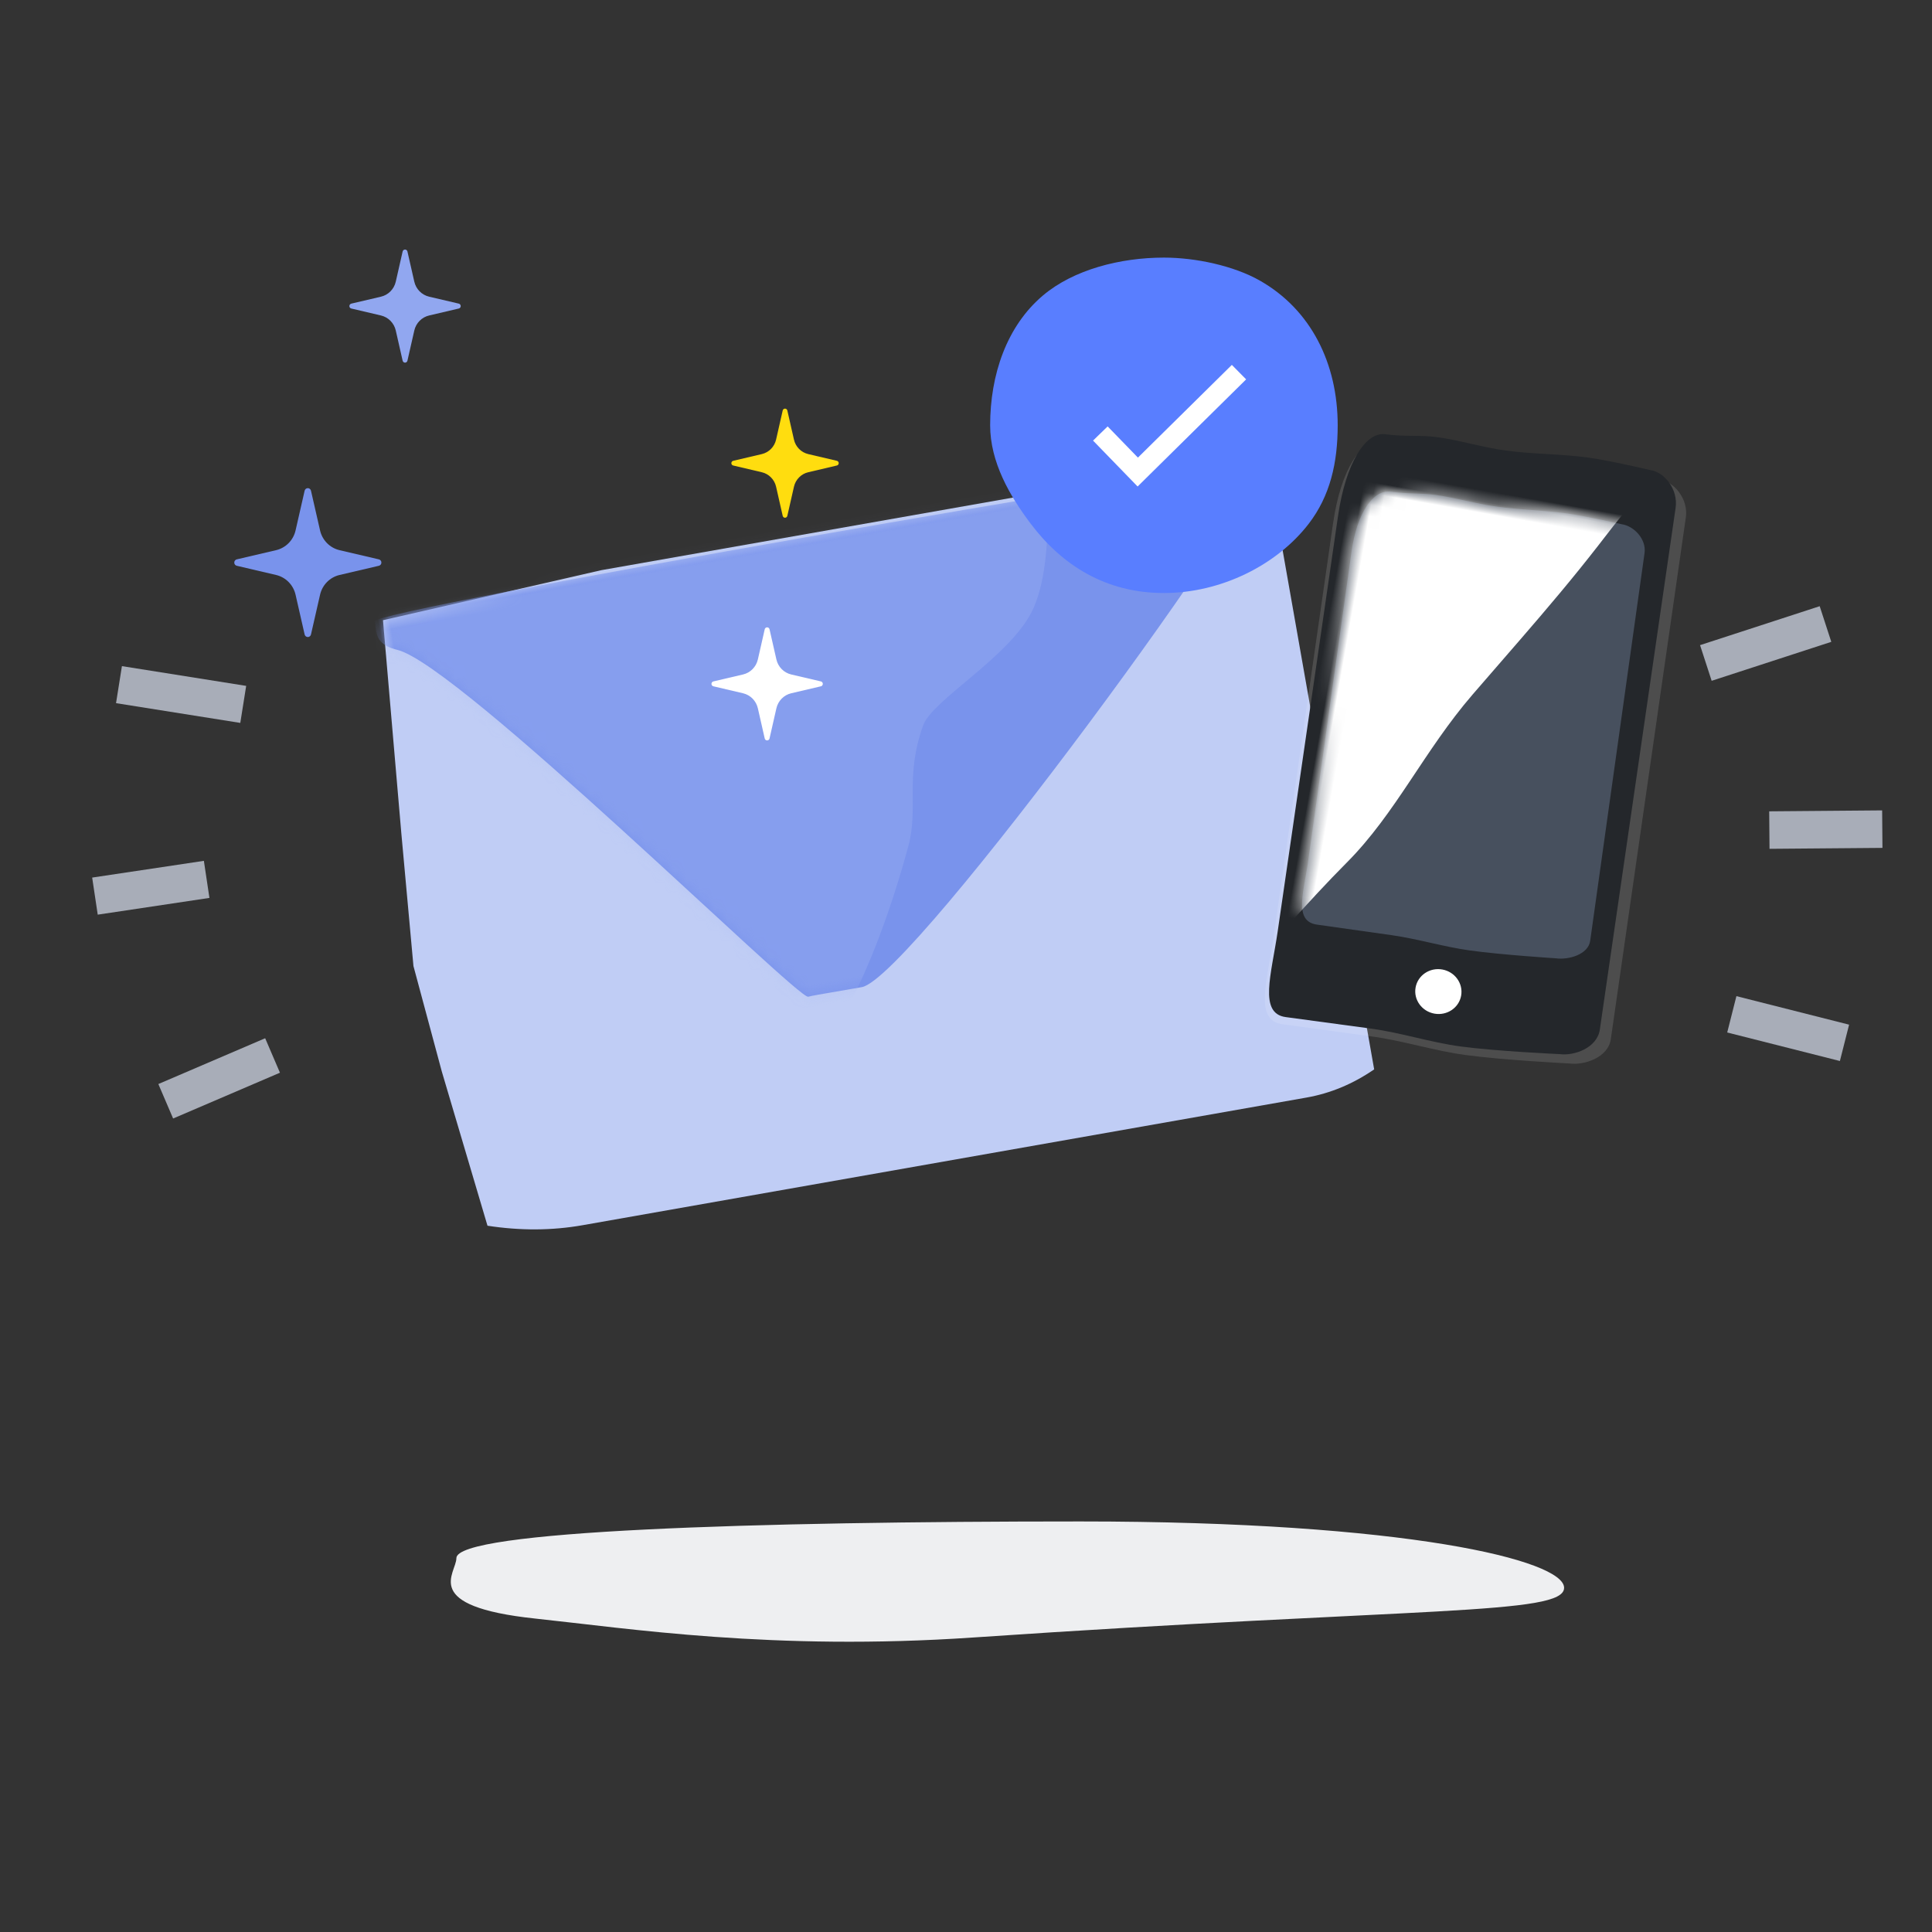
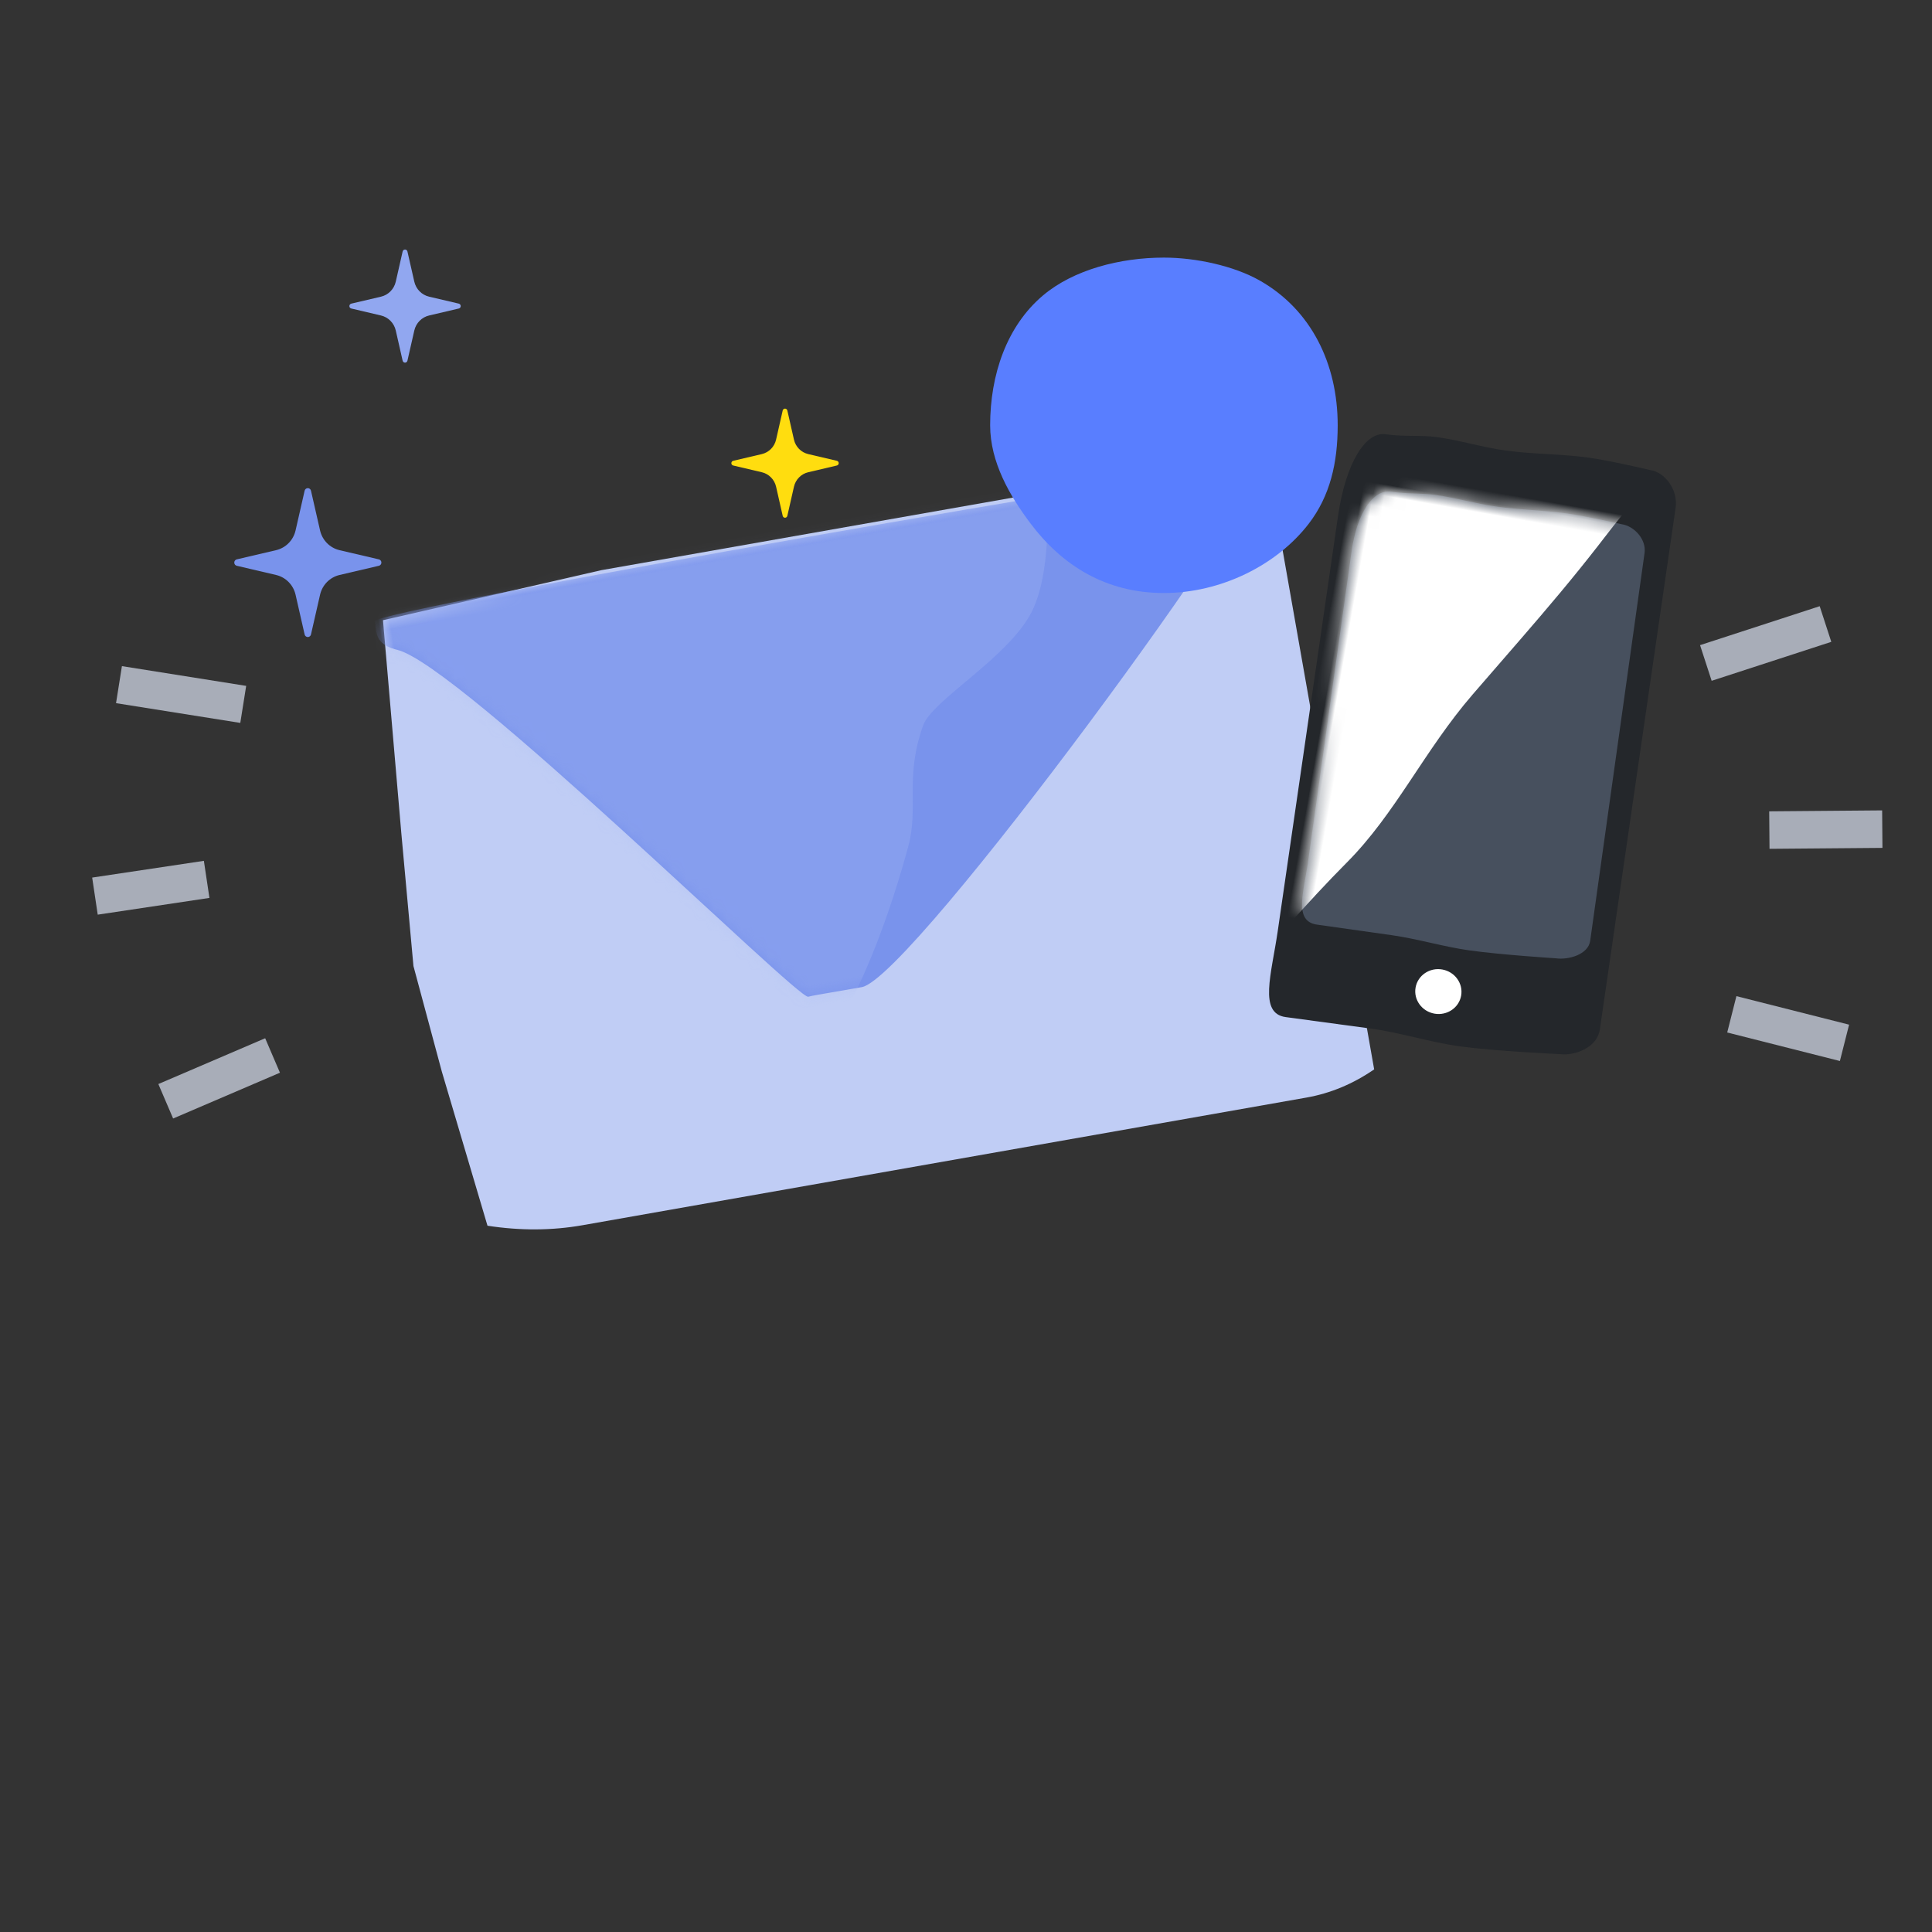
<svg xmlns="http://www.w3.org/2000/svg" xmlns:xlink="http://www.w3.org/1999/xlink" width="170px" height="170px" viewBox="0 0 170 170" version="1.1">
  <rect x="0" y="0" width="170" height="170" fill="#333333" stroke="none" />
  <title>confirmations</title>
  <desc>Created with Sketch.</desc>
  <defs>
    <path d="M2.934,1.615 L1.27,20.329 L0.289,32.049 L1.135,41.627 L2.737,55.683 C5.505,56.623 8.252,57.092 10.979,57.092 L75.657,57.092 L75.657,57.092 C77.804,57.092 79.905,56.623 81.961,55.683 L81.961,0.617 L81.961,0.617 L22.61,0.617 L22.61,0.617 L2.934,1.615 Z" id="path-1" />
    <path d="M39.035,43.545 C43.545,43.534 83.746,4.8 81.476,4.223 C79.206,3.647 2.119,3.346 2.398,4.414 C2.55,5.002 1.847,6.216 3.721,7.124 L3.924,7.216 C9.037,9.417 33.276,43.62 34.24,43.557 L34.581,43.539 C35.224,43.52 36.31,43.551 39.035,43.545 Z" id="path-3" />
    <path d="M5.22,44.696 C3.105,44.769 3.575,42.089 3.475,39.272 L2.508,11.856 C2.385,8.35 3.465,6.105 4.995,6.052 C6.525,5.999 7.622,5.696 8.923,5.651 C10.728,5.588 12.507,5.793 14.312,5.73 C16.515,5.654 18.446,5.321 20.65,5.245 C22.285,5.189 25.49,5.344 25.49,5.344 C26.599,5.305 27.877,6.265 27.921,7.49 L29.135,41.924 C29.178,43.15 27.538,43.927 26.429,43.965 C26.429,43.965 21.594,44.504 18.812,44.6 C16.473,44.681 14.164,44.389 11.825,44.47 L5.22,44.696 Z" id="path-5" />
  </defs>
  <g id="confirmations" stroke="none" stroke-width="1" fill="none" fill-rule="evenodd">
    <g id="Group-51">
      <polygon id="Rectangle" points="-6.52472867e-15 0 170 0 170 170 0.283 170" />
      <g id="Group-25" transform="translate(75.943, 74.931) rotate(-10) translate(-75.943, -74.931) translate(34.943, 45.931)">
        <g id="Group-4" transform="translate(-0, 0)">
          <mask id="mask-2" fill="white">
            <use xlink:href="#path-1" />
          </mask>
          <use id="Mask" fill="#C0CDF5" xlink:href="#path-1" />
          <g id="Group-5" mask="url(#mask-2)">
            <g transform="translate(-0.212, -2.817)">
              <mask id="mask-4" fill="white">
                <use xlink:href="#path-3" />
              </mask>
              <use id="Mask" stroke="none" fill="#7993EC" fill-rule="nonzero" xlink:href="#path-3" />
              <path d="M62.769,2.784 C62.08,8.057 60.968,11.692 59.435,13.69 C56.7,17.253 49.52,19.754 48.352,21.791 C45.939,25.999 46.724,28.828 45.221,32.033 C41.455,40.062 37.391,45.726 35.914,46.65 C31.633,49.329 12.692,46.234 8.704,37.771 C4.717,29.307 -4.107,-1.82 8.704,-1.82 C17.245,-1.82 35.267,-0.285 62.769,2.784 Z" id="Path-4" stroke="none" fill="#A6B8F3" fill-rule="evenodd" opacity="0.542" mask="url(#mask-4)" />
            </g>
          </g>
        </g>
      </g>
      <g id="Group-60" transform="translate(20.613, 21.958)">
        <path d="M49.248,20.871 C49.392,20.237 49.88,19.741 50.504,19.595 L53.025,19.003 C53.12,18.982 53.187,18.896 53.187,18.796 C53.187,18.697 53.12,18.611 53.025,18.589 L50.504,17.998 C49.88,17.851 49.392,17.356 49.248,16.722 L48.666,14.162 C48.645,14.065 48.56,13.997 48.463,13.997 C48.365,13.997 48.28,14.065 48.258,14.162 L47.677,16.722 C47.533,17.357 47.045,17.851 46.421,17.998 L43.902,18.589 C43.807,18.611 43.74,18.697 43.74,18.796 C43.74,18.896 43.807,18.982 43.902,19.003 L46.421,19.595 C47.045,19.741 47.533,20.237 47.677,20.871 L48.258,23.433 C48.28,23.53 48.365,23.598 48.463,23.598 C48.56,23.598 48.645,23.53 48.666,23.433 L49.248,20.871 Z" id="Stroke-121-Copy" fill="#FFDD0F" />
        <path d="M7.549,30.375 C7.746,29.509 8.414,28.833 9.27,28.634 L12.724,27.826 C12.855,27.797 12.947,27.68 12.947,27.544 C12.947,27.408 12.855,27.291 12.724,27.261 L9.27,26.454 C8.414,26.255 7.746,25.579 7.549,24.714 L6.751,21.22 C6.722,21.088 6.606,20.995 6.472,20.995 C6.338,20.995 6.223,21.088 6.192,21.22 L5.395,24.714 C5.198,25.58 4.53,26.255 3.675,26.454 L0.223,27.261 C0.092,27.291 -2.19543727e-07,27.408 -2.19543727e-07,27.544 C-2.19543727e-07,27.68 0.092,27.797 0.223,27.826 L3.675,28.634 C4.53,28.833 5.198,29.509 5.395,30.375 L6.192,33.87 C6.223,34.002 6.338,34.096 6.472,34.096 C6.606,34.096 6.722,34.002 6.751,33.87 L7.549,30.375 Z" id="Stroke-121-Copy" fill="#7993EC" />
        <path d="M15.842,7.125 C15.991,6.468 16.497,5.954 17.145,5.802 L19.758,5.189 C19.857,5.167 19.927,5.078 19.927,4.975 C19.927,4.872 19.857,4.783 19.758,4.759 L17.145,4.147 C16.497,3.995 15.991,3.482 15.842,2.825 L15.238,0.171 C15.216,0.071 15.128,-6.44225414e-13 15.027,-6.44225414e-13 C14.926,-6.44225414e-13 14.838,0.071 14.815,0.171 L14.212,2.825 C14.063,3.482 13.557,3.995 12.91,4.147 L10.298,4.759 C10.199,4.783 10.129,4.872 10.129,4.975 C10.129,5.078 10.199,5.167 10.298,5.189 L12.91,5.802 C13.557,5.954 14.063,6.468 14.212,7.125 L14.815,9.78 C14.838,9.88 14.926,9.951 15.027,9.951 C15.128,9.951 15.216,9.88 15.238,9.78 L15.842,7.125 Z" id="Stroke-121-Copy-2" fill="#91A7F0" />
-         <path d="M47.703,40.367 C47.852,39.71 48.358,39.196 49.005,39.044 L51.619,38.431 C51.718,38.409 51.788,38.32 51.788,38.217 C51.788,38.114 51.718,38.025 51.619,38.001 L49.005,37.389 C48.358,37.237 47.852,36.724 47.703,36.067 L47.099,33.413 C47.077,33.313 46.989,33.242 46.888,33.242 C46.786,33.242 46.699,33.313 46.676,33.413 L46.073,36.067 C45.924,36.725 45.418,37.237 44.771,37.389 L42.159,38.001 C42.06,38.025 41.99,38.114 41.99,38.217 C41.99,38.32 42.06,38.409 42.159,38.431 L44.771,39.044 C45.418,39.196 45.924,39.71 46.073,40.367 L46.676,43.022 C46.699,43.123 46.786,43.193 46.888,43.193 C46.989,43.193 47.077,43.123 47.099,43.022 L47.703,40.367 Z" id="Stroke-121-Copy-4" fill="#FFFFFF" />
      </g>
      <g id="Group-61" transform="translate(150.101, 54.909)" fill-rule="nonzero" stroke="#A8ADB8" stroke-width="3.299">
        <line x1="0" y1="3.427" x2="10.527" y2="0" id="Path-26" />
        <line x1="5.588" y1="18.131" x2="15.526" y2="18.048" id="Path-27" />
        <line x1="2.284" y1="34.342" x2="12.199" y2="36.852" id="Path-28" />
      </g>
      <g id="Group-55" transform="translate(8.355, 60.243)" fill-rule="nonzero" stroke="#A8ADB8" stroke-width="3.299">
        <line x1="13.048" y1="1.738" x2="2.114" y2="0" id="Path-26" />
        <line x1="9.829" y1="17.135" x2="-3.01980663e-14" y2="18.608" id="Path-27" />
        <line x1="15.628" y1="32.63" x2="6.228" y2="36.66" id="Path-28" />
      </g>
      <g id="Group-56" transform="translate(130.072, 65.892) rotate(10) translate(-130.072, -65.892) translate(113.572, 38.892)">
        <g id="Group-55" transform="translate(-0, 0)">
-           <path d="M3.74,53.853 C1.203,53.95 1.765,50.338 1.645,46.546 L0.474,9.638 C0.324,4.918 1.619,1.896 3.454,1.826 C5.289,1.755 6.606,1.347 8.166,1.287 C10.331,1.204 12.465,1.479 14.63,1.396 C17.273,1.295 19.589,0.848 22.232,0.746 C24.193,0.671 28.038,0.881 28.038,0.881 C29.368,0.83 30.902,2.122 30.954,3.771 L32.425,50.129 C32.477,51.778 30.51,52.824 29.18,52.875 C29.18,52.875 23.381,53.598 20.044,53.726 C17.238,53.834 14.468,53.44 11.662,53.548 L3.74,53.853 Z" id="Mask" fill="#FFFFFF" opacity="0.129" />
          <path d="M3.914,53.186 C1.49,53.284 2.026,49.672 1.912,45.88 L0.793,8.971 C0.65,4.251 1.887,1.23 3.641,1.159 C5.395,1.089 6.653,0.68 8.144,0.62 C10.213,0.537 12.252,0.813 14.321,0.73 C16.847,0.628 19.061,0.181 21.587,0.08 C23.46,0.004 27.135,0.214 27.135,0.214 C28.406,0.163 29.872,1.455 29.922,3.104 L31.327,49.462 C31.377,51.111 29.497,52.157 28.226,52.208 C28.226,52.208 22.684,52.932 19.495,53.06 C16.814,53.168 14.166,52.774 11.485,52.882 L3.914,53.186 Z" id="Mask-Copy-2" fill="#24272B" />
          <mask id="mask-6" fill="white">
            <use xlink:href="#path-5" />
          </mask>
          <use id="Mask" fill="#47505E" xlink:href="#path-5" />
          <path d="M-32.313,-13.625 L-32.651,5.749 L-32.651,5.749 C-32.771,12.611 -33.967,19.327 -34.087,26.189 L-34.101,27.408 C-34.152,35.688 -33.4,48.588 -33.4,48.588 C-33.456,51.84 -31.45,56.763 -27.891,56.825 L-5.72,57.211 C-4.041,57.241 1.365,46.727 6.852,38.856 C10.337,33.855 11.844,27.979 15.187,22.371 L18.476,16.882 C20.379,13.697 22.08,10.791 23.816,7.506 L24.218,6.741 C30.127,-4.603 36.295,-10.584 36.33,-12.593 L36.386,-15.811 L36.386,-15.811 C36.464,-20.299 30.119,-23.807 19.932,-23.985 C9.746,-24.163 44.301,-16.841 34.816,-17.006 L-16.311,-17.898 C-24.494,-18.041 -32.205,-19.827 -32.313,-13.625 Z" id="Path" fill="#FFFFFF" mask="url(#mask-6)" />
        </g>
        <path d="M16.754,50.615 C15.63,50.615 14.718,49.733 14.718,48.644 C14.718,47.552 15.63,46.67 16.754,46.67 C17.878,46.67 18.79,47.552 18.79,48.644 C18.79,49.733 17.878,50.615 16.754,50.615 Z" id="Fill-109" fill="#FFFFFF" />
      </g>
-       <path d="M85.605,144.088 C68.078,145.283 55.286,143.287 47.111,142.422 C36.912,141.342 40.158,138.447 40.158,137.105 C40.158,134.688 66.331,133.875 95.064,133.875 C123.793,133.875 137.628,137.296 137.628,139.713 C137.628,142.13 124.996,141.403 85.605,144.088 Z" id="Fill-9" fill="#EEEFF1" />
      <g id="Group-59" transform="translate(87.125, 22.667)">
        <path d="M15.29,29.514 C20.324,29.514 25.243,27.044 28.029,23.422 C29.918,20.967 30.581,18.05 30.581,14.757 C30.581,9.326 28.239,4.574 23.712,2.012 C21.446,0.729 18.108,0 15.29,0 C11.439,0 7.341,1.059 4.652,3.327 C1.446,6.032 8.05281767e-14,10.324 8.05281767e-14,14.757 C8.05281767e-14,18.001 1.735,20.986 3.573,23.422 C6.354,27.106 10.207,29.514 15.29,29.514 Z" id="Oval-4" fill="#597EFF" />
-         <polyline id="Path-47" stroke="#FFFFFF" stroke-width="1.79" points="9.696 15.477 12.989 18.87 21.896 10.078" />
      </g>
    </g>
  </g>
</svg>